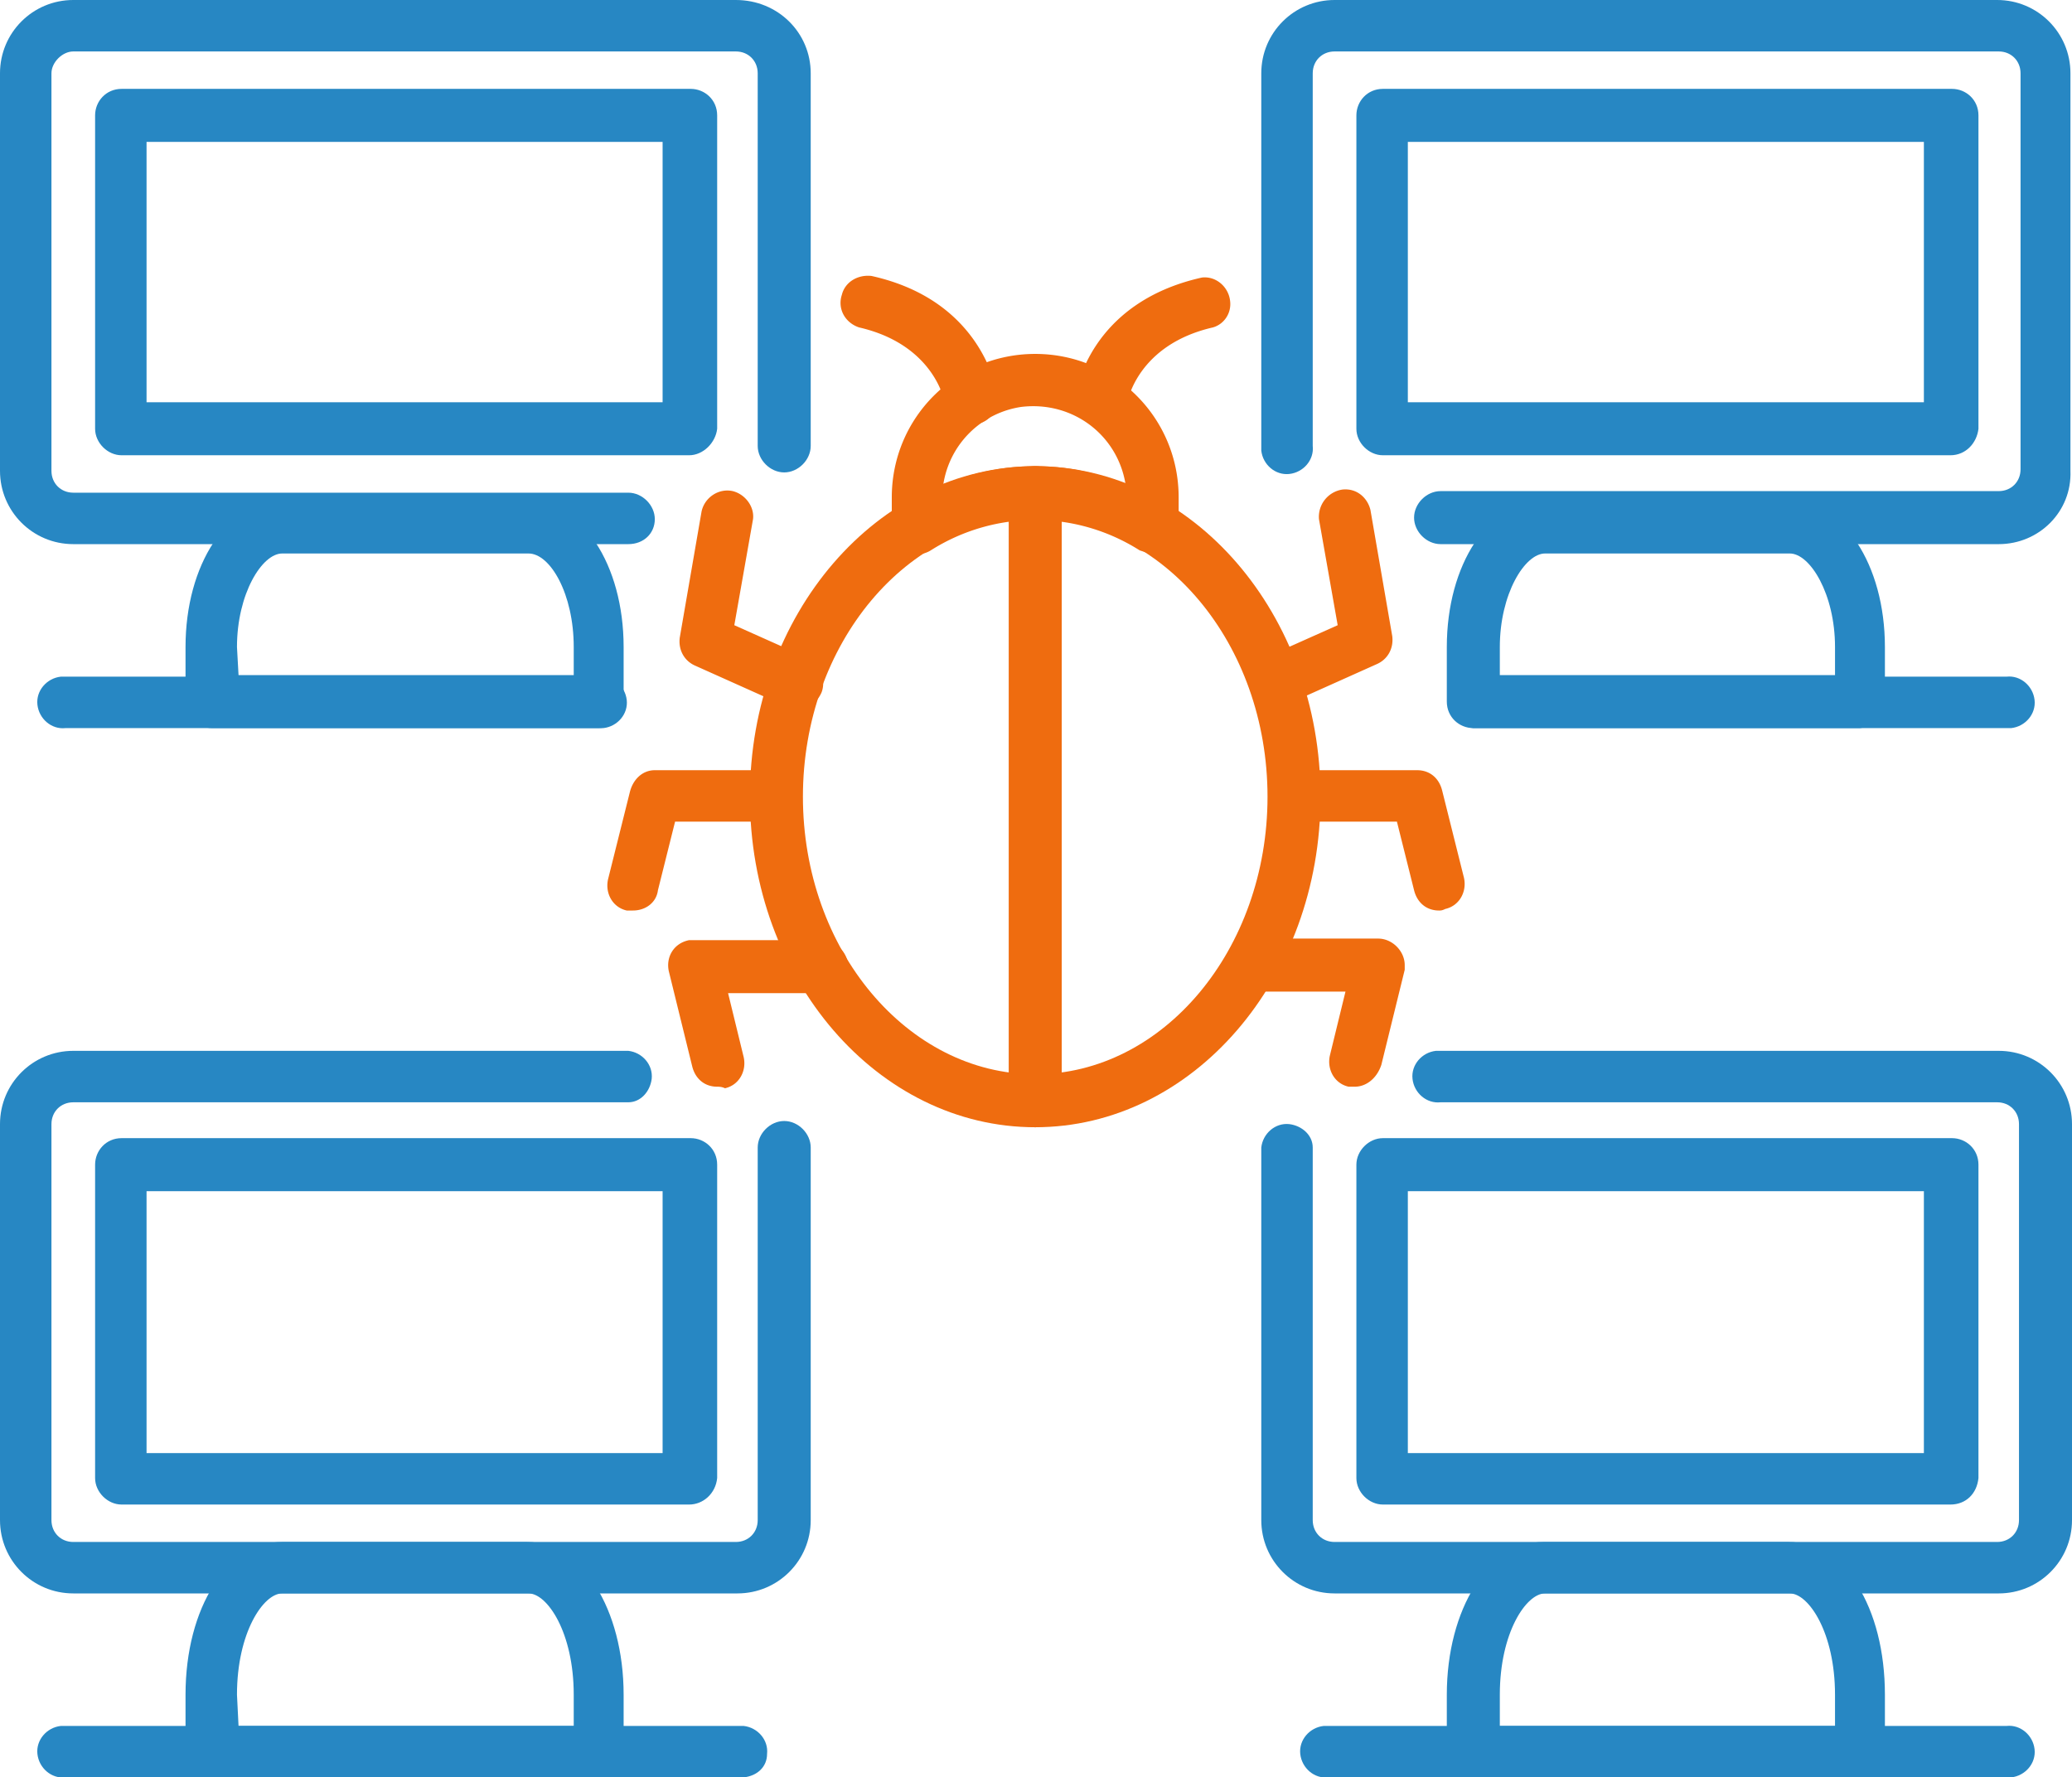
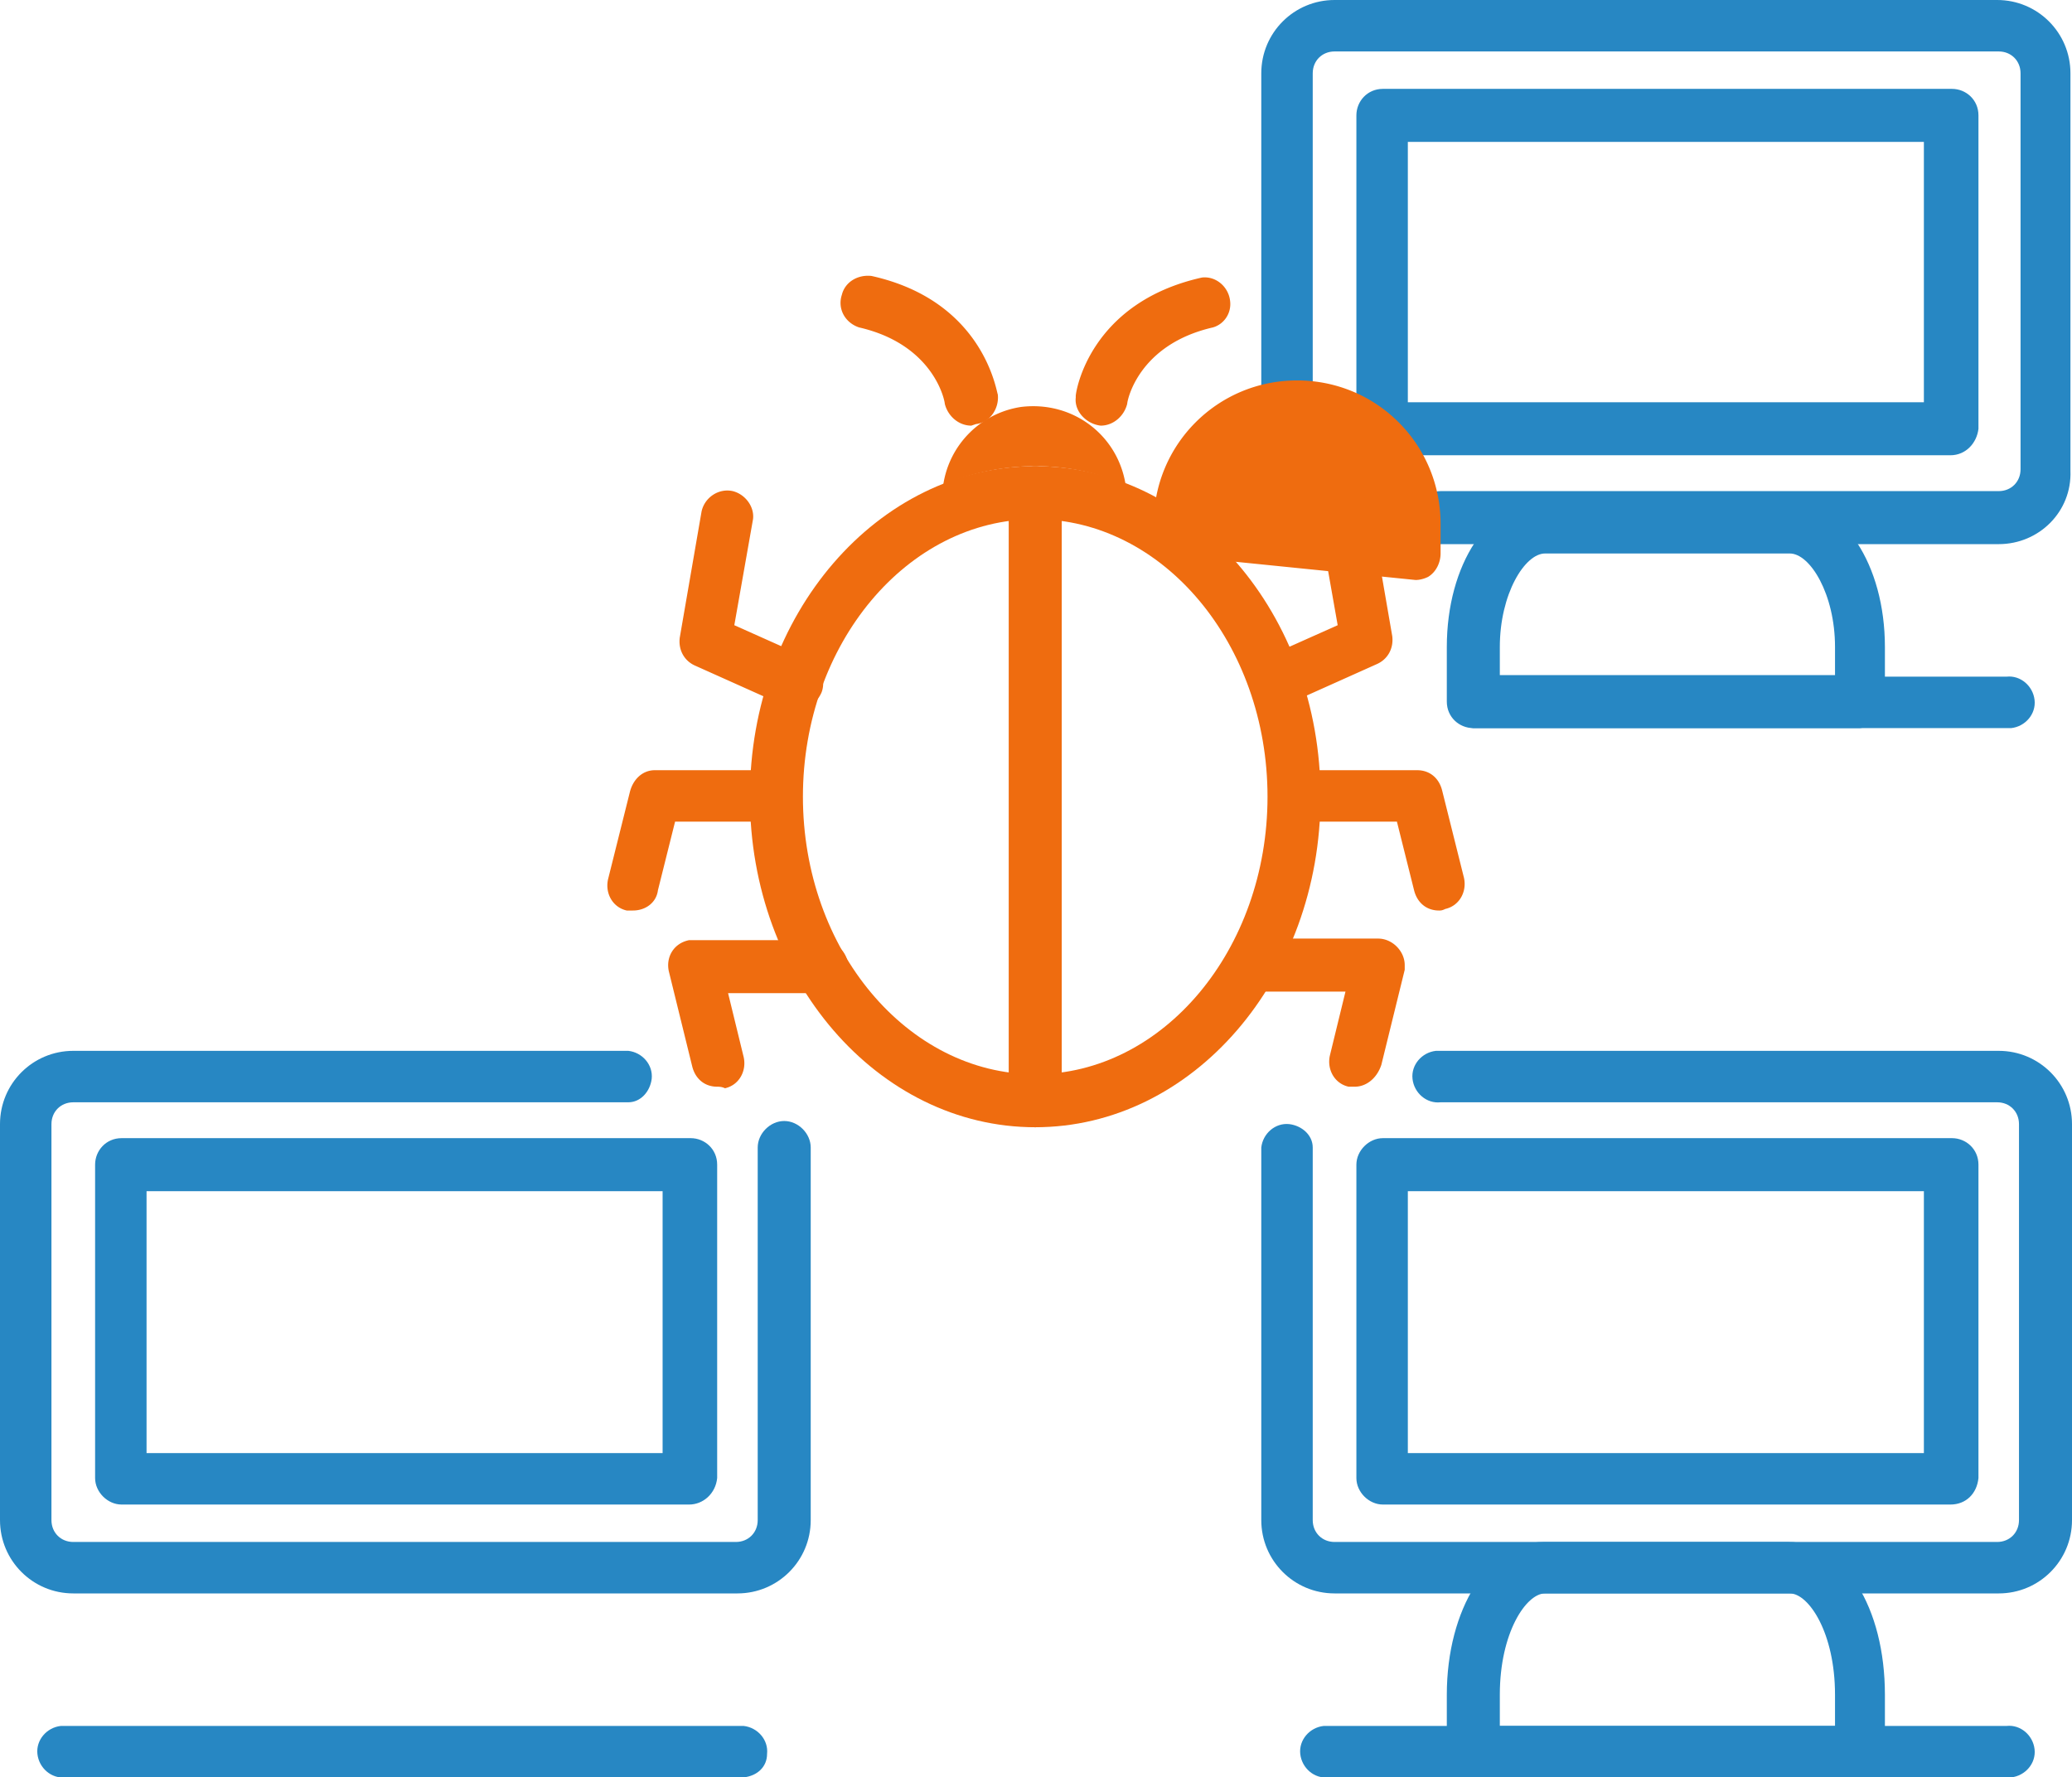
<svg xmlns="http://www.w3.org/2000/svg" viewBox="0 0 132.9 114">
  <g fill="#2787c3">
-     <path d="M38.4 46.7H13.6c-.9 0-1.7-.7-1.7-1.7v-3.5c0-5.3 2.7-9.4 6.2-9.4h15.7c3.5 0 6.2 4.1 6.2 9.4V45c.1.9-.7 1.7-1.6 1.7zm-23.1-3.4h21.5v-1.8c0-3.4-1.5-6-2.9-6H18.1c-1.3 0-2.9 2.6-2.9 6l.1 1.8z" />
-     <path d="M40.3 34.9H4.7c-2.6 0-4.7-2.1-4.7-4.7V4.7C0 2.1 2.1 0 4.7 0h42.5C49.9 0 52 2.1 52 4.7v23.9c0 .9-.8 1.7-1.7 1.7s-1.7-.8-1.7-1.7V4.7c0-.8-.6-1.4-1.4-1.4h0H4.7c-.7 0-1.4.7-1.4 1.4h0v25.5c0 .8.6 1.4 1.4 1.4h0 35.6c.9 0 1.7.8 1.7 1.7s-.7 1.6-1.7 1.6zm3.9-5.7H7.8c-.9 0-1.7-.8-1.7-1.7V7.4c0-.9.7-1.7 1.7-1.7h0 36.5c.9 0 1.7.7 1.7 1.7v20.1c-.1.9-.9 1.7-1.8 1.7h0zM9.4 25.8h33.1V9.1H9.4v16.7zm29 20.9H4.2c-.9.1-1.7-.6-1.8-1.5s.6-1.7 1.5-1.8h.3 34.2c.9-.1 1.7.6 1.8 1.5s-.6 1.7-1.5 1.8h-.3zm0 67.3H13.6c-.9 0-1.7-.8-1.7-1.7h0v-3.6c0-5.6 2.7-9.8 6.2-9.8h15.7c3.5 0 6.2 4.3 6.2 9.8v3.6c.1.9-.7 1.7-1.6 1.7h0zm-23.1-3.3h21.5v-2c0-4-1.7-6.5-2.9-6.5H18.1c-1.2 0-2.9 2.5-2.9 6.5l.1 2z" />
    <path d="M47.3 102.2H4.7c-2.6 0-4.7-2.1-4.7-4.7V72.1c0-2.6 2.1-4.7 4.7-4.7h35.6c.9.1 1.6.9 1.5 1.8-.1.8-.7 1.5-1.5 1.5H4.7c-.8 0-1.4.6-1.4 1.4h0v25.4c0 .8.6 1.4 1.4 1.4h0 42.5c.8 0 1.4-.6 1.4-1.4h0V73.6c0-.9.8-1.7 1.7-1.7s1.7.8 1.7 1.7v23.9c0 2.6-2.1 4.7-4.7 4.7zm-3.1-5.7H7.8c-.9 0-1.7-.8-1.7-1.7V74.7c0-.9.7-1.7 1.7-1.7h36.5c.9 0 1.7.7 1.7 1.7v20.1c-.1 1-.9 1.7-1.8 1.7zM9.4 93.2h33.1V76.4H9.4v16.8zM47.7 114H4.2c-.9.1-1.7-.6-1.8-1.5s.6-1.7 1.5-1.8h.3 43.5c.9.1 1.6.9 1.5 1.8 0 .8-.6 1.4-1.5 1.5zm71.6-67.3H94.5c-.9 0-1.7-.7-1.7-1.7v-3.5c0-5.3 2.7-9.4 6.2-9.4h15.7c3.5 0 6.2 4.1 6.2 9.4V45c.1.9-.7 1.6-1.6 1.7zm-23.1-3.4h21.5v-1.8c0-3.4-1.6-6-2.9-6H99.1c-1.3 0-2.9 2.6-2.9 6v1.8z" />
    <path d="M128.2 34.9H92.4c-.9 0-1.7-.8-1.7-1.7s.8-1.7 1.7-1.7h35.8c.8 0 1.4-.6 1.4-1.4V4.7c0-.8-.6-1.4-1.4-1.4h0-42.6c-.8 0-1.4.6-1.4 1.4h0v23.9c.1.9-.6 1.7-1.5 1.8s-1.7-.6-1.8-1.5v-.3V4.7C80.9 2.1 83 0 85.6 0h42.5c2.6 0 4.7 2.1 4.7 4.7v25.5c.1 2.6-2 4.7-4.6 4.7zm-3.1-5.7H88.7c-.9 0-1.7-.8-1.7-1.7V7.4c0-.9.7-1.7 1.7-1.7h36.5c.9 0 1.7.7 1.7 1.7v20.1c-.1.9-.8 1.7-1.8 1.7h0zm-34.8-3.4h33.1V9.1H90.3v16.7zm38.3 20.9H94.5c-.9-.1-1.6-.9-1.5-1.8.1-.8.7-1.5 1.5-1.5h34.2c.9-.1 1.7.6 1.8 1.5s-.6 1.7-1.5 1.8h-.4zm-9.3 67.3H94.5c-.9 0-1.7-.8-1.7-1.7v-3.6c0-5.5 2.7-9.8 6.2-9.8h15.7c3.6 0 6.2 4.2 6.2 9.8v3.6c.1.9-.7 1.7-1.6 1.7zm-23.1-3.3h21.5v-2c0-4-1.7-6.5-2.9-6.5H99.1c-1.2 0-2.9 2.5-2.9 6.5v2z" />
    <path d="M128.2 102.2H85.6c-2.6 0-4.7-2.1-4.7-4.7V73.6c.1-.9.9-1.6 1.8-1.5.8.1 1.5.7 1.5 1.5v23.9c0 .8.6 1.4 1.4 1.4h0 42.5c.8 0 1.4-.6 1.4-1.4h0V72.1c0-.8-.6-1.4-1.4-1.4h0-35.7c-.9.1-1.7-.6-1.8-1.5s.6-1.7 1.5-1.8h.3 35.8c2.6 0 4.7 2.1 4.7 4.7v25.4c0 2.6-2.1 4.7-4.7 4.7zm-3.1-5.7H88.7c-.9 0-1.7-.8-1.7-1.7V74.7c0-.9.8-1.7 1.7-1.7h36.5c.9 0 1.7.7 1.7 1.7v20.1c-.1 1-.8 1.7-1.8 1.7zm-34.8-3.3h33.1V76.4H90.3v16.8zm38.3 20.8H85.2c-.9.1-1.7-.6-1.8-1.5s.6-1.7 1.5-1.8h.3 43.5c.9-.1 1.7.6 1.8 1.5s-.6 1.7-1.5 1.8h-.4z" />
  </g>
  <g fill="#ef6c0f">
    <path d="M66.4 72.3c-10.1 0-18.3-9.5-18.3-21.2s8.2-21.2 18.3-21.2 18.3 9.5 18.3 21.2-8.2 21.2-18.3 21.2zm0-39c-8.2 0-14.9 8-14.9 17.8s6.7 17.8 14.9 17.8 14.9-8 14.9-17.8-6.7-17.8-14.9-17.8h0z" />
-     <path d="M74 35.5c-.3 0-.6-.1-.9-.2-4.1-2.6-9.3-2.6-13.4 0-.8.5-1.8.2-2.3-.6-.2-.3-.2-.6-.2-.9v-1.9c0-5.1 4.1-9.2 9.2-9.2s9.2 4.1 9.2 9.2v1.9c0 .6-.3 1.2-.8 1.5-.2.1-.5.2-.8.2zm-7.6-5.6c2 0 4 .4 5.8 1.2-.5-3.2-3.4-5.4-6.7-5a5.94 5.94 0 0 0-5 5 15.18 15.18 0 0 1 5.9-1.2z" />
+     <path d="M74 35.5v-1.9c0-5.1 4.1-9.2 9.2-9.2s9.2 4.1 9.2 9.2v1.9c0 .6-.3 1.2-.8 1.5-.2.1-.5.2-.8.2zm-7.6-5.6c2 0 4 .4 5.8 1.2-.5-3.2-3.4-5.4-6.7-5a5.94 5.94 0 0 0-5 5 15.18 15.18 0 0 1 5.9-1.2z" />
    <path d="M70.6 27.3c-.9-.1-1.7-.9-1.6-1.8v-.1c0-.3.9-6 8.1-7.6.9-.1 1.7.6 1.8 1.5.1.8-.4 1.5-1.1 1.7-4.8 1.1-5.5 4.7-5.5 4.9-.2.8-.9 1.4-1.7 1.4zm21.7 31.1c-.8 0-1.4-.5-1.6-1.3l-1.1-4.4H83c-.9-.1-1.6-.9-1.5-1.8.1-.8.7-1.5 1.5-1.5h7.9c.8 0 1.4.5 1.6 1.3l1.4 5.6c.2.9-.3 1.8-1.2 2-.2.1-.3.1-.4.1h0zm-5.4 11.3h-.4c-.9-.2-1.4-1.1-1.2-2l1-4.1h-6c-.9 0-1.7-.8-1.7-1.7s.8-1.7 1.7-1.7h8.1c.9 0 1.7.8 1.7 1.7v.3l-1.5 6.1c-.3.9-1 1.4-1.7 1.4zm-5.1-24.3c-.9 0-1.7-.7-1.7-1.7 0-.7.4-1.3 1-1.5l4.7-2.1-1.2-6.8a1.77 1.77 0 0 1 1.5-1.9c.9-.1 1.6.5 1.8 1.3l1.4 8.1c.1.8-.3 1.5-1 1.8l-5.8 2.6c-.3.2-.5.2-.7.2h0zM62.3 27.3c-.8 0-1.5-.6-1.7-1.4 0-.2-.7-3.8-5.5-4.9-.9-.3-1.4-1.2-1.1-2.1.2-.8 1-1.3 1.9-1.2 7.2 1.6 8 7.4 8.1 7.6.1.9-.5 1.8-1.4 1.9l-.3.1zM40.6 58.4h-.4c-.9-.2-1.4-1.1-1.2-2l1.4-5.6c.2-.8.8-1.4 1.6-1.4h7.9c.9.1 1.6.9 1.5 1.8-.1.8-.7 1.5-1.5 1.5h-6.6l-1.1 4.4c-.1.8-.8 1.3-1.6 1.3zM46 69.7c-.8 0-1.4-.5-1.6-1.3l-1.5-6.1c-.2-.9.3-1.8 1.3-2h.4 8.1c.9 0 1.7.8 1.7 1.7s-.8 1.7-1.7 1.7h-6l1 4.1c.2.9-.3 1.8-1.2 2-.2-.1-.4-.1-.5-.1zm5.1-24.3c-.2 0-.5 0-.7-.1l-5.8-2.6c-.7-.3-1.1-1-1-1.8l1.4-8.1c.2-.9 1.1-1.5 2-1.3.8.2 1.4 1 1.3 1.8l-1.2 6.8 4.7 2.1c.8.4 1.2 1.4.9 2.2-.3.7-.9 1.1-1.6 1h0zm15.3 26.9c-.9 0-1.7-.8-1.7-1.7h0v-39c0-.9.8-1.7 1.7-1.7s1.7.8 1.7 1.7v39c0 .9-.8 1.7-1.7 1.7h0z" />
  </g>
</svg>